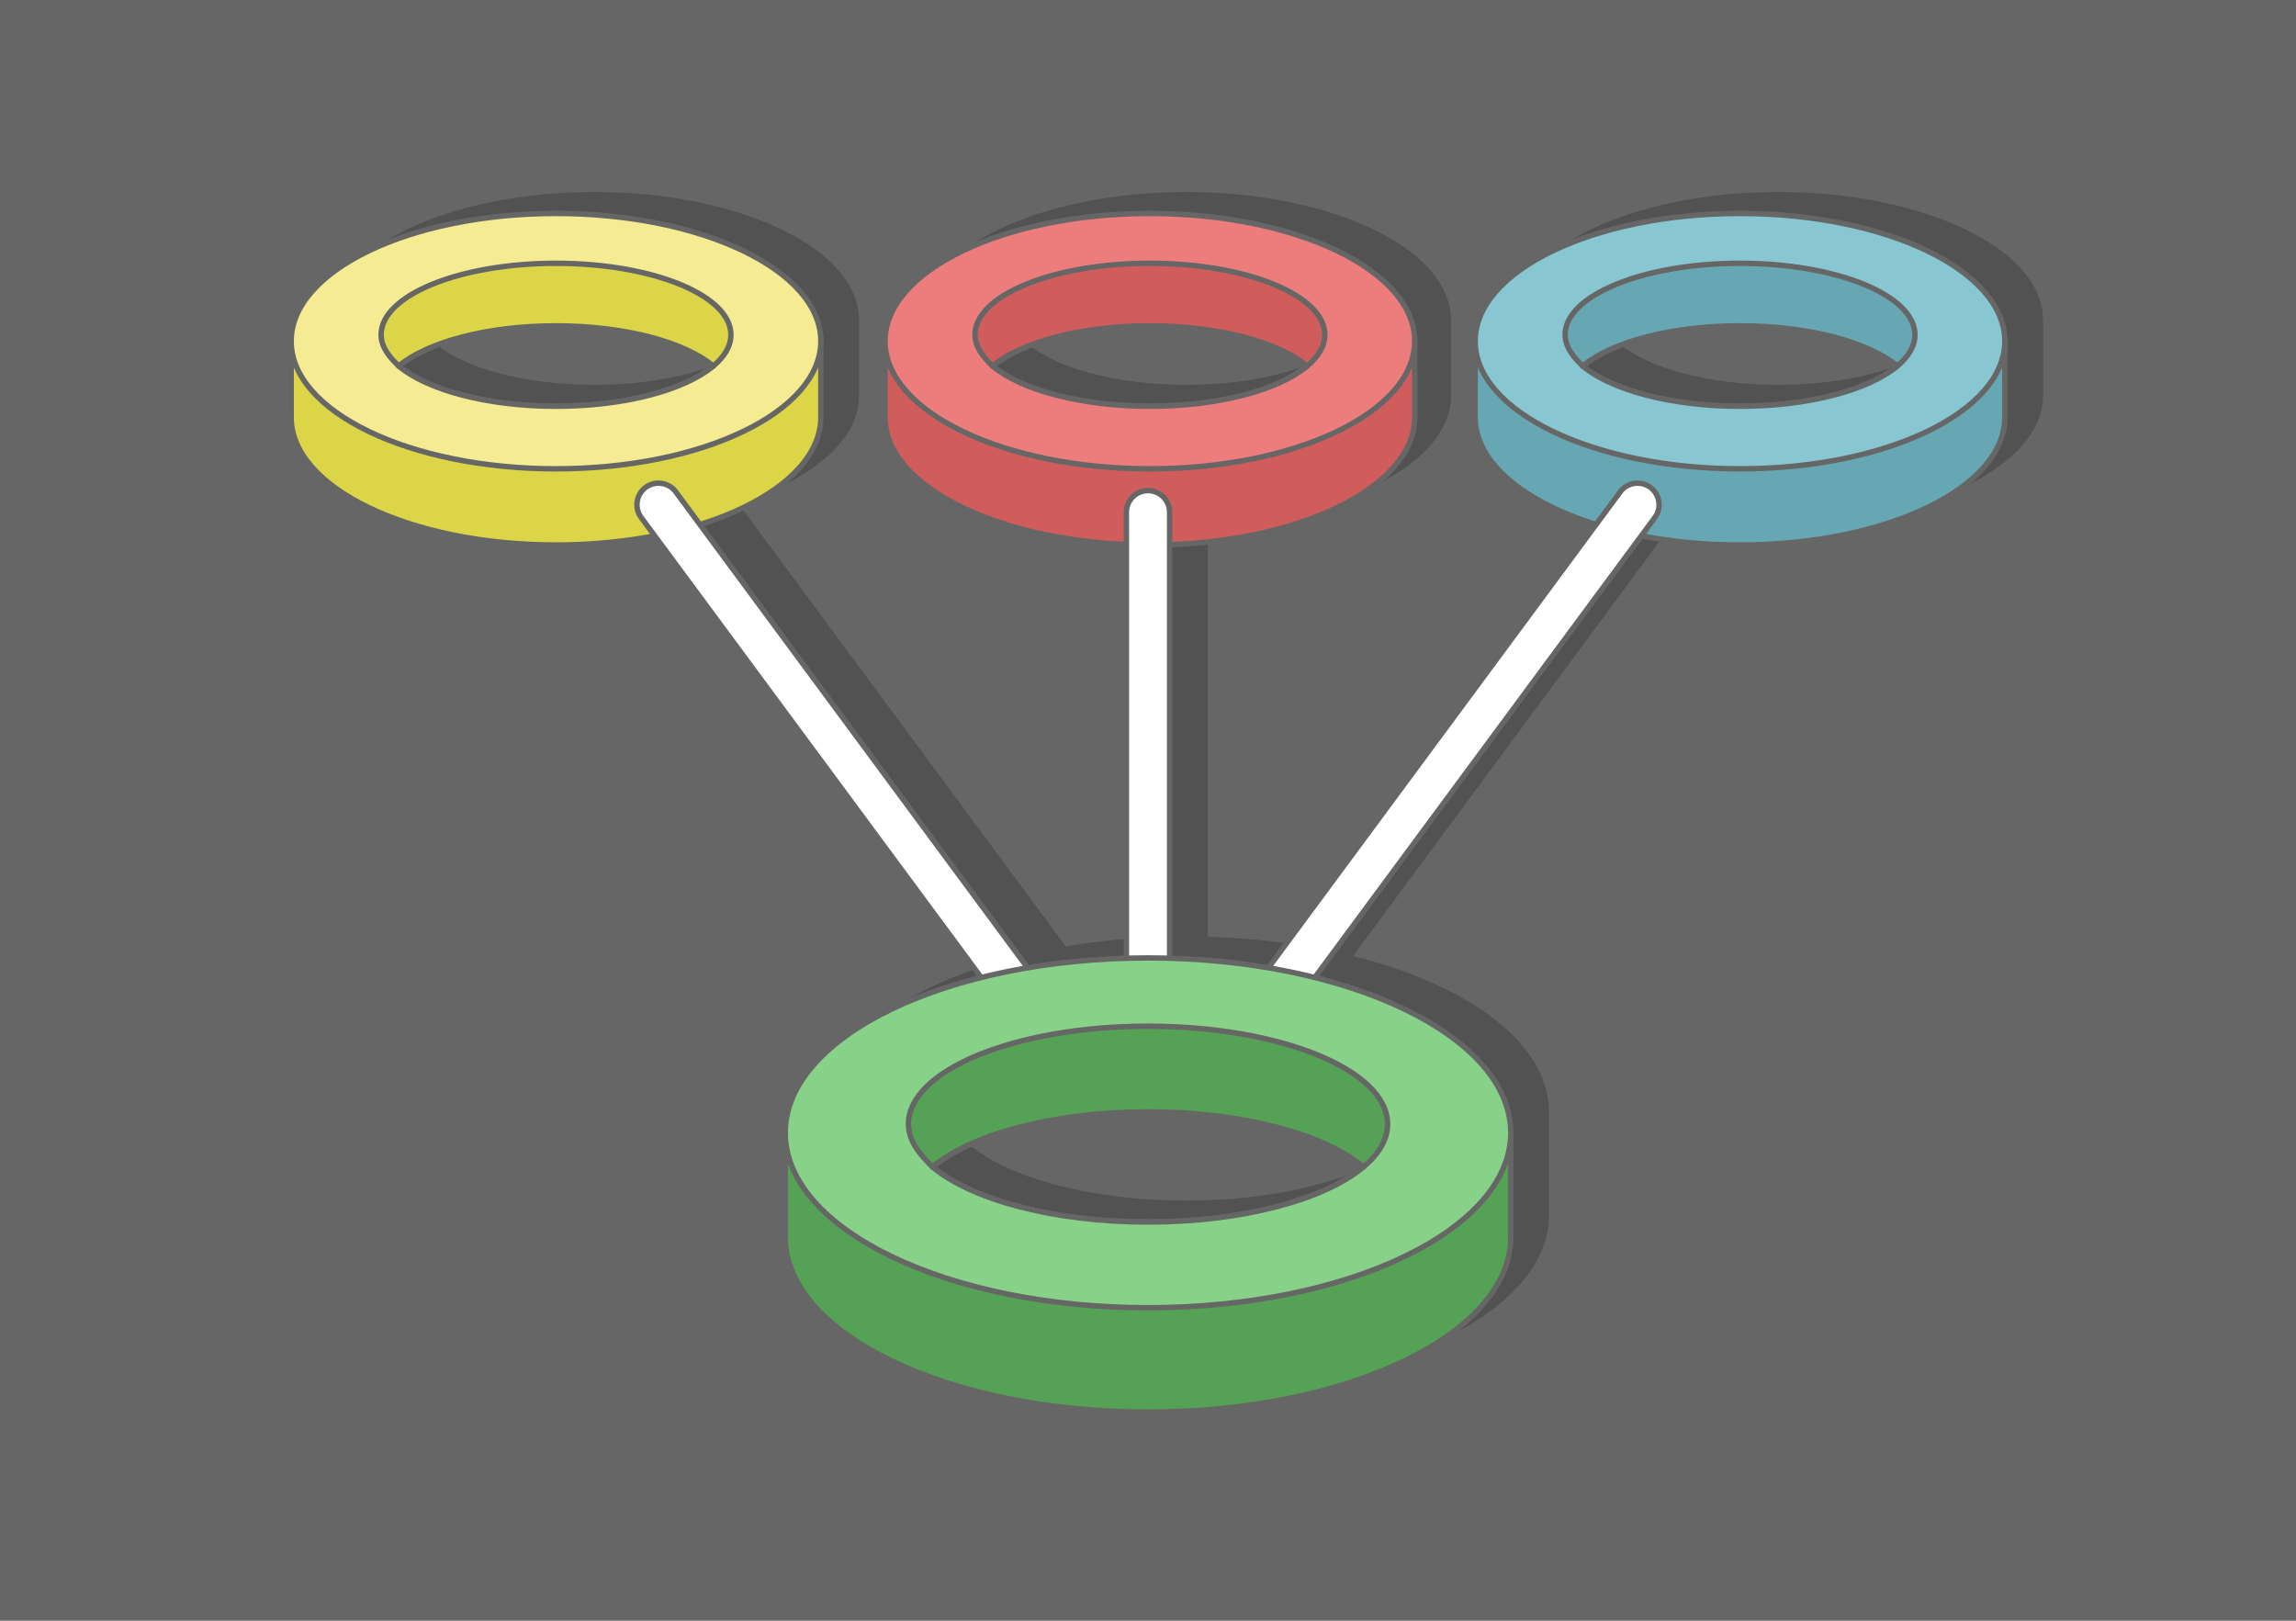
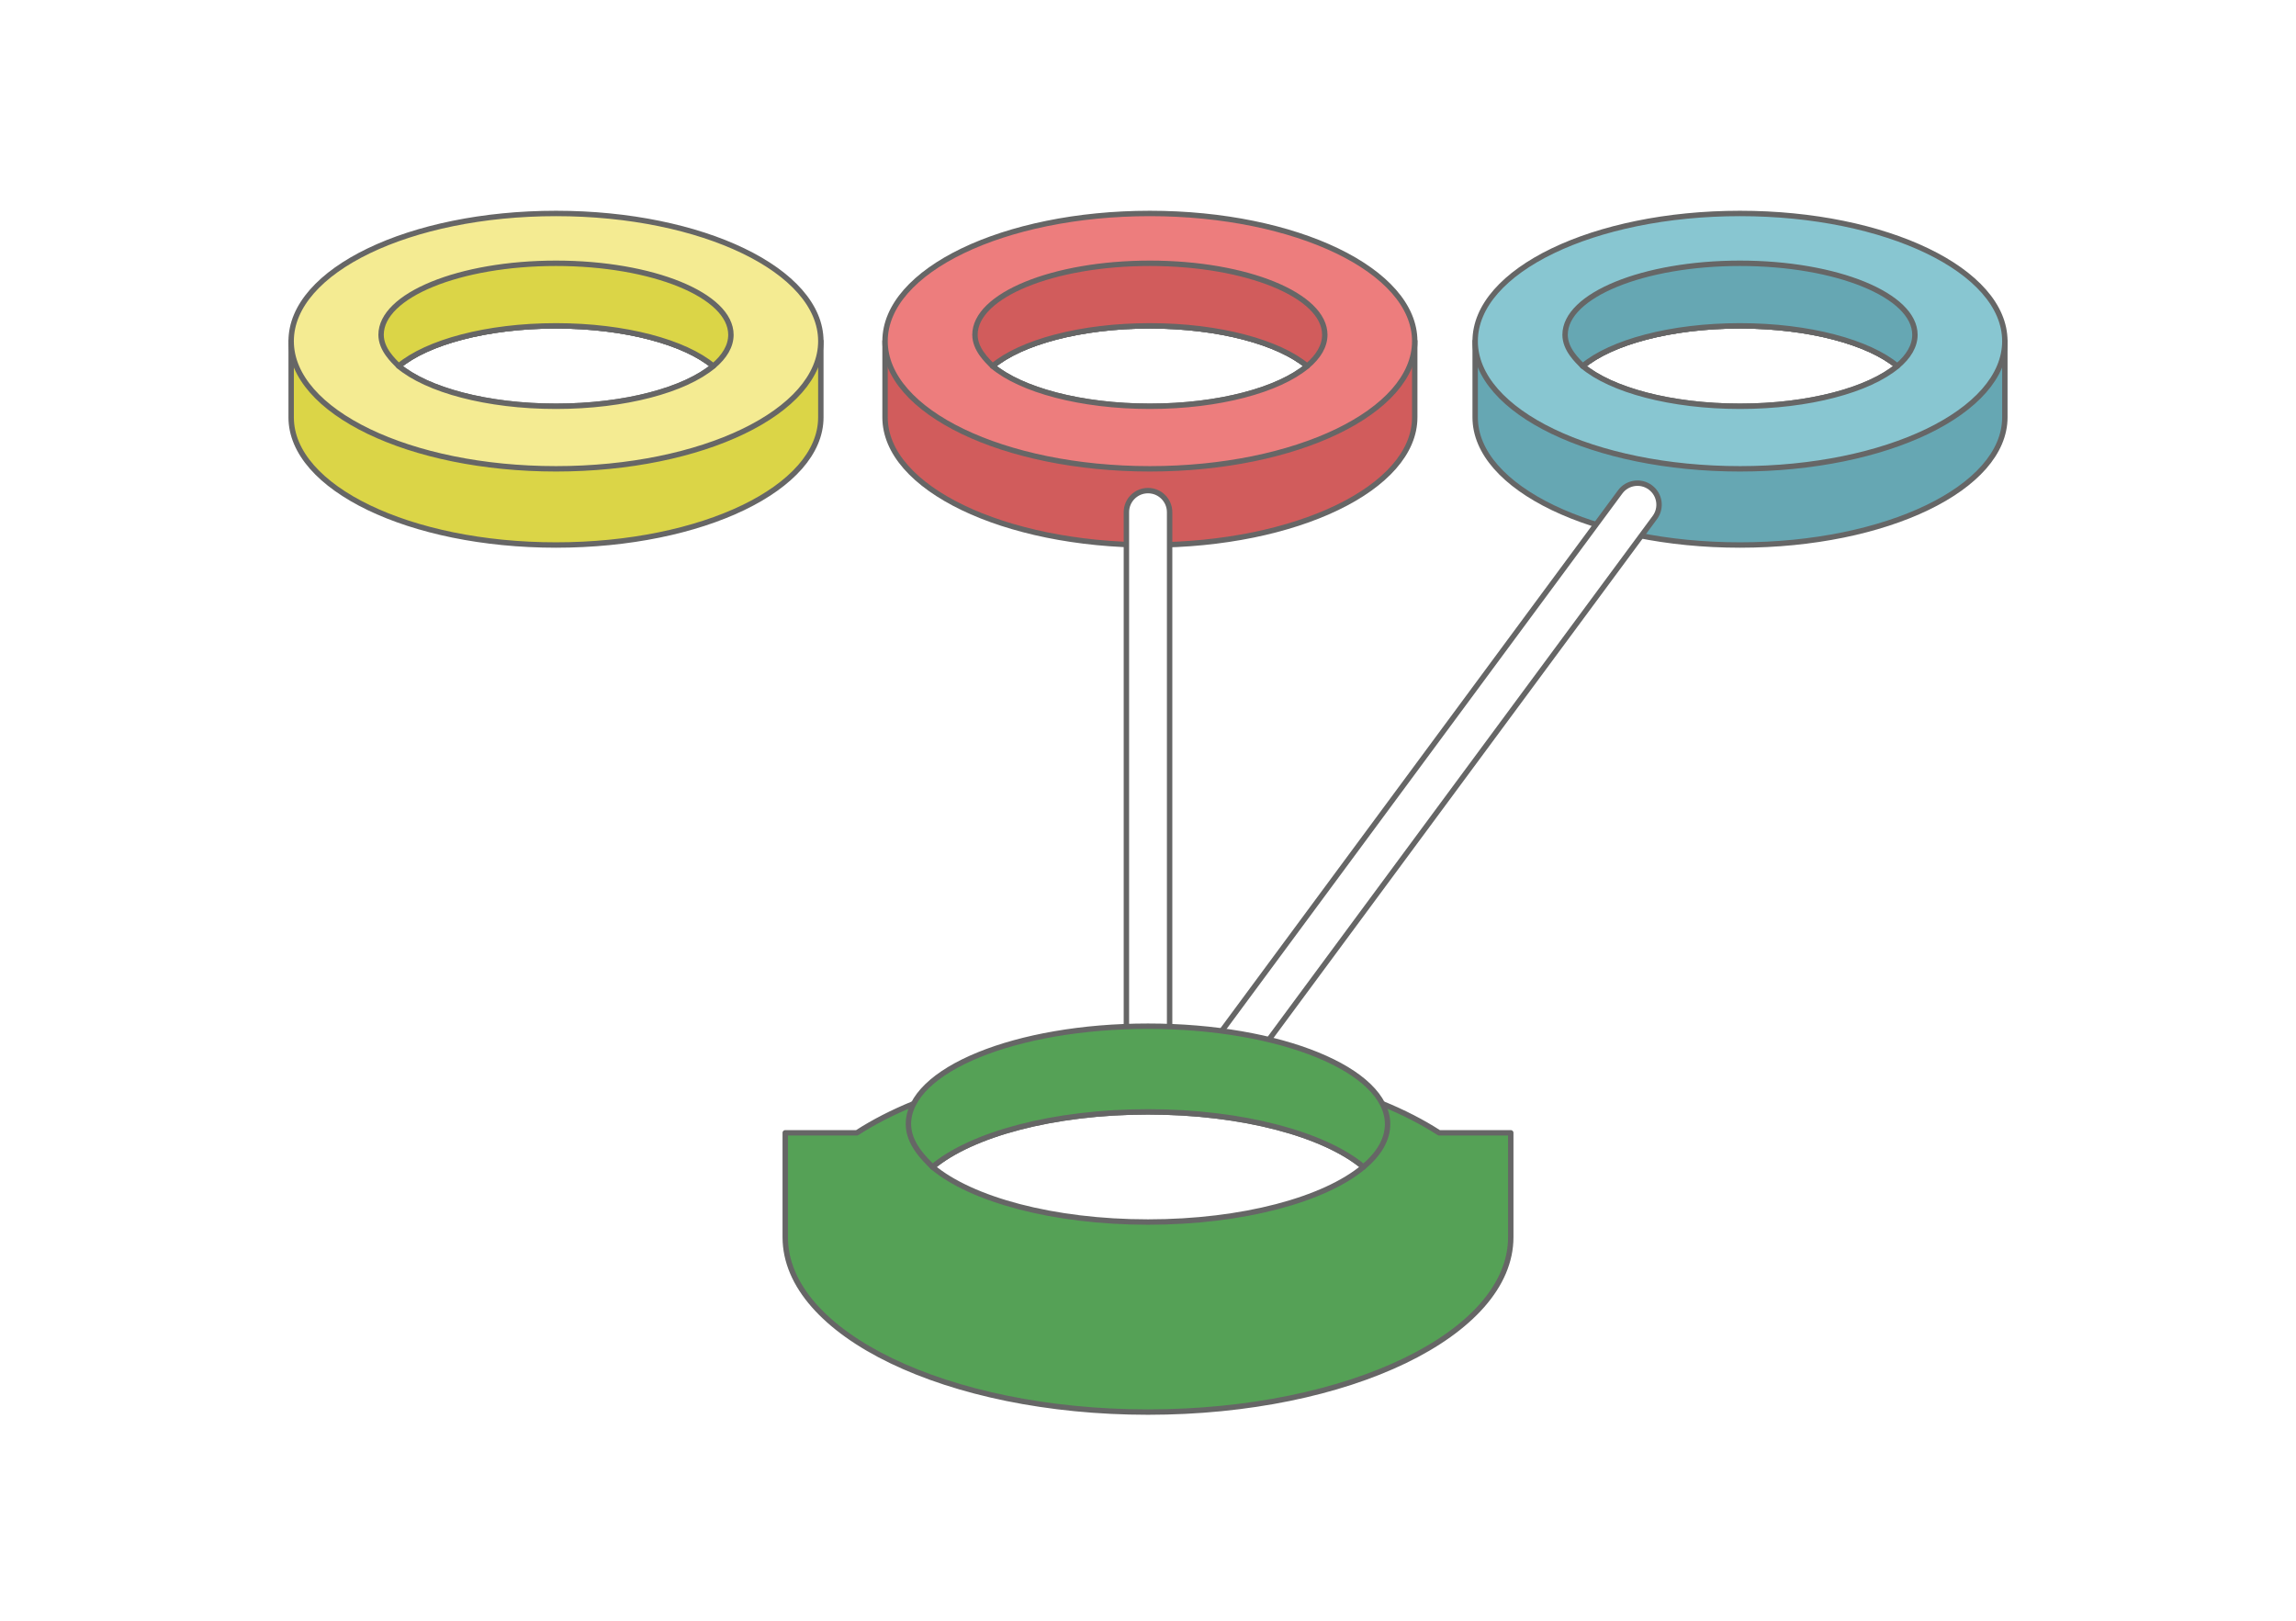
<svg xmlns="http://www.w3.org/2000/svg" xml:space="preserve" width="425px" height="300px" version="1.1" style="shape-rendering:geometricPrecision; text-rendering:geometricPrecision; image-rendering:optimizeQuality; fill-rule:evenodd; clip-rule:evenodd" viewBox="0 0 17536.4 12378.6">
  <defs>
    <style type="text/css">
   
    .str0 {stroke:#666666;stroke-width:41.3;stroke-linecap:round;stroke-linejoin:round;stroke-miterlimit:2.613}
    .fil11 {fill:#55A156}
    .fil1 {fill:#666666}
    .fil3 {fill:#66A7B3}
    .fil5 {fill:#66A7B3}
    .fil4 {fill:#88C6D1}
    .fil12 {fill:#88D189}
    .fil6 {fill:#D15C5C}
    .fil8 {fill:#DBD547}
    .fil7 {fill:#ED7D7D}
    .fil9 {fill:#F4EB92}
    .fil0 {fill:white}
    .fil10 {fill:white;fill-rule:nonzero}
    .fil2 {fill:black;fill-opacity:0.2}
   
  </style>
  </defs>
  <g id="Layer_x0020_1">
    <g id="_3014542852960">
-       <rect class="fil0" width="17536.4" height="12378.6" />
-       <polygon class="fil1" points="17536.4,12378.6 0,12378.6 0,0 17536.4,0 " />
-       <path class="fil2" d="M15604 2441.7l0 582c0,538.6 -905.6,975.2 -2022.8,975.2 -266.5,0 -520.9,-24.9 -753.9,-70.1l-2493.4 3373.2c889,222.4 1496.4,670.1 1496.4,1186.3l0 797.2c0,737.7 -1240.5,1335.7 -2770.7,1335.7 -1530.2,0 -2770.6,-598 -2770.6,-1335.7l0 -797.2c0,-516.2 607.4,-963.9 1496.4,-1186.3l-2493.4 -3373.2c-233,45.2 -487.4,70.1 -753.9,70.1 -1117.2,0 -2022.8,-436.6 -2022.8,-975.2l0 -582c0,-538.6 905.6,-975.2 2022.8,-975.2 1117.1,0 2022.8,436.6 2022.8,975.2l0 582c0,343.1 -367.8,644.9 -923.6,818.7l2502.6 3385.6c238.4,-40.4 491.6,-65.5 754.7,-73l0 -3159.4c-1039.9,-40.5 -1857.7,-460.1 -1857.7,-971.9l0 -582c0,-538.6 905.6,-975.2 2022.8,-975.2 1117.1,0 2022.7,436.6 2022.7,975.2l0 582c0,511.8 -817.7,931.4 -1857.7,971.9l0 3159.4c263.1,7.4 516.4,32.6 754.7,73l2502.6 -3385.6c-555.8,-173.8 -923.5,-475.6 -923.5,-818.7l0 -582c0,-538.6 905.6,-975.2 2022.7,-975.2 1117.2,0 2022.8,436.6 2022.8,975.2zm-9864.3 190.4c-216.9,181.8 -673.4,307 -1201.6,307 -528.2,0 -984.8,-125.2 -1201.6,-307 216.8,-181.9 673.4,-307.1 1201.6,-307.1 528.2,0 984.7,125.2 1201.6,307.1zm4521.5 0c-216.8,181.8 -673.3,307 -1201.5,307 -528.2,0 -984.8,-125.2 -1201.6,-307 216.8,-181.9 673.4,-307.1 1201.6,-307.1 528.2,0 984.7,125.2 1201.5,307.1zm444.3 6117c-297,249 -922.4,420.6 -1645.9,420.6 -723.5,0 -1348.8,-171.6 -1645.8,-420.6 297,-249.1 922.3,-420.7 1645.8,-420.7 723.5,0 1348.9,171.6 1645.9,420.7zm4077.3 -6117c-216.8,181.8 -673.4,307 -1201.6,307 -528.2,0 -984.7,-125.2 -1201.5,-307 216.8,-181.9 673.3,-307.1 1201.5,-307.1 528.2,0 984.8,125.2 1201.6,307.1z" />
      <g>
        <g>
          <path class="fil3 str0" d="M13289.8 2212.2c664.7,0 1254.5,154.6 1623.2,393.3l399.6 0 0 581.9c0,538.6 -905.7,975.2 -2022.8,975.2 -1117.2,0 -2022.8,-436.6 -2022.8,-975.2l0 -581.9 399.6 0c368.7,-238.7 958.5,-393.3 1623.2,-393.3zm1201.6 583.6c-216.9,181.8 -673.4,307.1 -1201.6,307.1 -528.2,0 -984.8,-125.3 -1201.6,-307.1 216.8,-181.8 673.4,-307.1 1201.6,-307.1 528.2,0 984.7,125.3 1201.6,307.1z" />
          <path class="fil4 str0" d="M13289.8 1630.3c1117.1,0 2022.8,436.6 2022.8,975.2 0,538.6 -905.7,975.2 -2022.8,975.2 -1117.2,0 -2022.8,-436.6 -2022.8,-975.2 0,-538.6 905.6,-975.2 2022.8,-975.2zm1201.6 1165.5c-216.9,181.8 -673.4,307.1 -1201.6,307.1 -528.2,0 -984.8,-125.3 -1201.6,-307.1 216.8,-181.8 673.4,-307.1 1201.6,-307.1 528.2,0 984.7,125.3 1201.6,307.1z" />
          <path class="fil5 str0" d="M13289.8 2010.9c737.8,0 1336,244.5 1336,546 0,85.7 -48.4,166.7 -134.4,238.9 -216.9,-181.8 -673.4,-307.1 -1201.6,-307.1 -528.2,0 -984.8,125.3 -1201.6,307.1 -41,-42 -134.4,-127.6 -134.4,-238.9 0,-301.5 598.2,-546 1336,-546z" />
        </g>
        <g>
          <path class="fil6 str0" d="M8782.6 2212.2c664.7,0 1254.5,154.6 1623.2,393.3l399.6 0 0 581.9c0,538.6 -905.7,975.2 -2022.8,975.2 -1117.2,0 -2022.8,-436.6 -2022.8,-975.2l0 -581.9 399.5 0c368.8,-238.7 958.6,-393.3 1623.3,-393.3zm1201.5 583.6c-216.8,181.8 -673.3,307.1 -1201.5,307.1 -528.2,0 -984.8,-125.3 -1201.6,-307.1 216.8,-181.8 673.4,-307.1 1201.6,-307.1 528.2,0 984.7,125.3 1201.5,307.1z" />
          <path class="fil7 str0" d="M8782.6 1630.3c1117.1,0 2022.8,436.6 2022.8,975.2 0,538.6 -905.7,975.2 -2022.8,975.2 -1117.2,0 -2022.8,-436.6 -2022.8,-975.2 0,-538.6 905.6,-975.2 2022.8,-975.2zm1201.5 1165.5c-216.8,181.8 -673.3,307.1 -1201.5,307.1 -528.2,0 -984.8,-125.3 -1201.6,-307.1 216.8,-181.8 673.4,-307.1 1201.6,-307.1 528.2,0 984.7,125.3 1201.5,307.1z" />
          <path class="fil6 str0" d="M8782.6 2010.9c737.8,0 1335.9,244.5 1335.9,546 0,85.7 -48.3,166.7 -134.4,238.9 -216.8,-181.8 -673.3,-307.1 -1201.5,-307.1 -528.2,0 -984.8,125.3 -1201.6,307.1 -41,-42 -134.4,-127.6 -134.4,-238.9 0,-301.5 598.1,-546 1336,-546z" />
        </g>
        <g>
          <path class="fil8 str0" d="M4246.6 2212.2c664.7,0 1254.5,154.6 1623.3,393.3l399.5 0 0 581.9c0,538.6 -905.6,975.2 -2022.8,975.2 -1117.1,0 -2022.8,-436.6 -2022.8,-975.2l0 -581.9 399.6 0c368.7,-238.7 958.5,-393.3 1623.2,-393.3zm1201.6 583.6c-216.8,181.8 -673.4,307.1 -1201.6,307.1 -528.2,0 -984.7,-125.3 -1201.6,-307.1 216.9,-181.8 673.4,-307.1 1201.6,-307.1 528.2,0 984.8,125.3 1201.6,307.1z" />
          <path class="fil9 str0" d="M4246.6 1630.3c1117.2,0 2022.8,436.6 2022.8,975.2 0,538.6 -905.6,975.2 -2022.8,975.2 -1117.1,0 -2022.8,-436.6 -2022.8,-975.2 0,-538.6 905.7,-975.2 2022.8,-975.2zm1201.6 1165.5c-216.8,181.8 -673.4,307.1 -1201.6,307.1 -528.2,0 -984.7,-125.3 -1201.6,-307.1 216.9,-181.8 673.4,-307.1 1201.6,-307.1 528.2,0 984.8,125.3 1201.6,307.1z" />
          <path class="fil8 str0" d="M4246.6 2010.9c737.9,0 1336,244.5 1336,546 0,85.7 -48.4,166.7 -134.4,238.9 -216.8,-181.8 -673.4,-307.1 -1201.6,-307.1 -528.2,0 -984.7,125.3 -1201.6,307.1 -41,-42 -134.4,-127.6 -134.4,-238.9 0,-301.5 598.2,-546 1336,-546z" />
        </g>
      </g>
      <path class="fil10 str0" d="M8933.3 8115.8c0,91.1 -73.9,165 -165.1,165 -91.1,0 -165,-73.9 -165,-165l0 -4203.7c0,-91.1 73.9,-165 165,-165 91.2,0 165.1,73.9 165.1,165l0 4203.7z" />
      <path class="fil10 str0" d="M12374.8 3756.8c54.1,-73 157.2,-88.3 230.2,-34.1 73,54.1 88.3,157.1 34.2,230.1l-3243.7 4388.2c-54.1,73 -157.2,88.3 -230.2,34.2 -73,-54.1 -88.3,-157.2 -34.1,-230.2l3243.6 -4388.2z" />
-       <path class="fil10 str0" d="M4897.3 3952.8c-54.2,-73 -38.9,-176 34.1,-230.1 73,-54.2 176.1,-38.9 230.2,34.1l3229.4 4368.9c54.1,73 38.8,176.1 -34.2,230.2 -73,54.1 -176,38.8 -230.1,-34.2l-3229.4 -4368.9z" />
      <g>
        <path class="fil11 str0" d="M8768.2 8113.4c910.5,0 1718.3,211.8 2223.4,538.7l547.3 0 0 797.1c0,737.8 -1240.5,1335.8 -2770.7,1335.8 -1530.2,0 -2770.7,-598 -2770.7,-1335.8l0 -797.1 547.3 0c505,-326.9 1312.9,-538.7 2223.4,-538.7zm1645.8 799.4c-297,249.1 -922.3,420.7 -1645.8,420.7 -723.5,0 -1348.8,-171.6 -1645.8,-420.7 297,-249 922.3,-420.6 1645.8,-420.6 723.5,0 1348.8,171.6 1645.8,420.6z" />
-         <path class="fil12 str0" d="M8768.2 7316.3c1530.2,0 2770.7,598.1 2770.7,1335.8 0,737.7 -1240.5,1335.8 -2770.7,1335.8 -1530.2,0 -2770.7,-598.1 -2770.7,-1335.8 0,-737.7 1240.5,-1335.8 2770.7,-1335.8zm1645.8 1596.5c-297,249.1 -922.3,420.7 -1645.8,420.7 -723.5,0 -1348.8,-171.6 -1645.8,-420.7 297,-249 922.3,-420.6 1645.8,-420.6 723.5,0 1348.8,171.6 1645.8,420.6z" />
        <path class="fil11 str0" d="M8768.2 7837.8c1010.7,0 1829.9,334.8 1829.9,747.8 0,117.4 -66.2,228.4 -184.1,327.2 -297,-249 -922.3,-420.6 -1645.8,-420.6 -723.5,0 -1348.8,171.6 -1645.8,420.6 -56.2,-57.5 -184.1,-174.8 -184.1,-327.2 0,-413 819.3,-747.8 1829.9,-747.8z" />
      </g>
    </g>
  </g>
</svg>